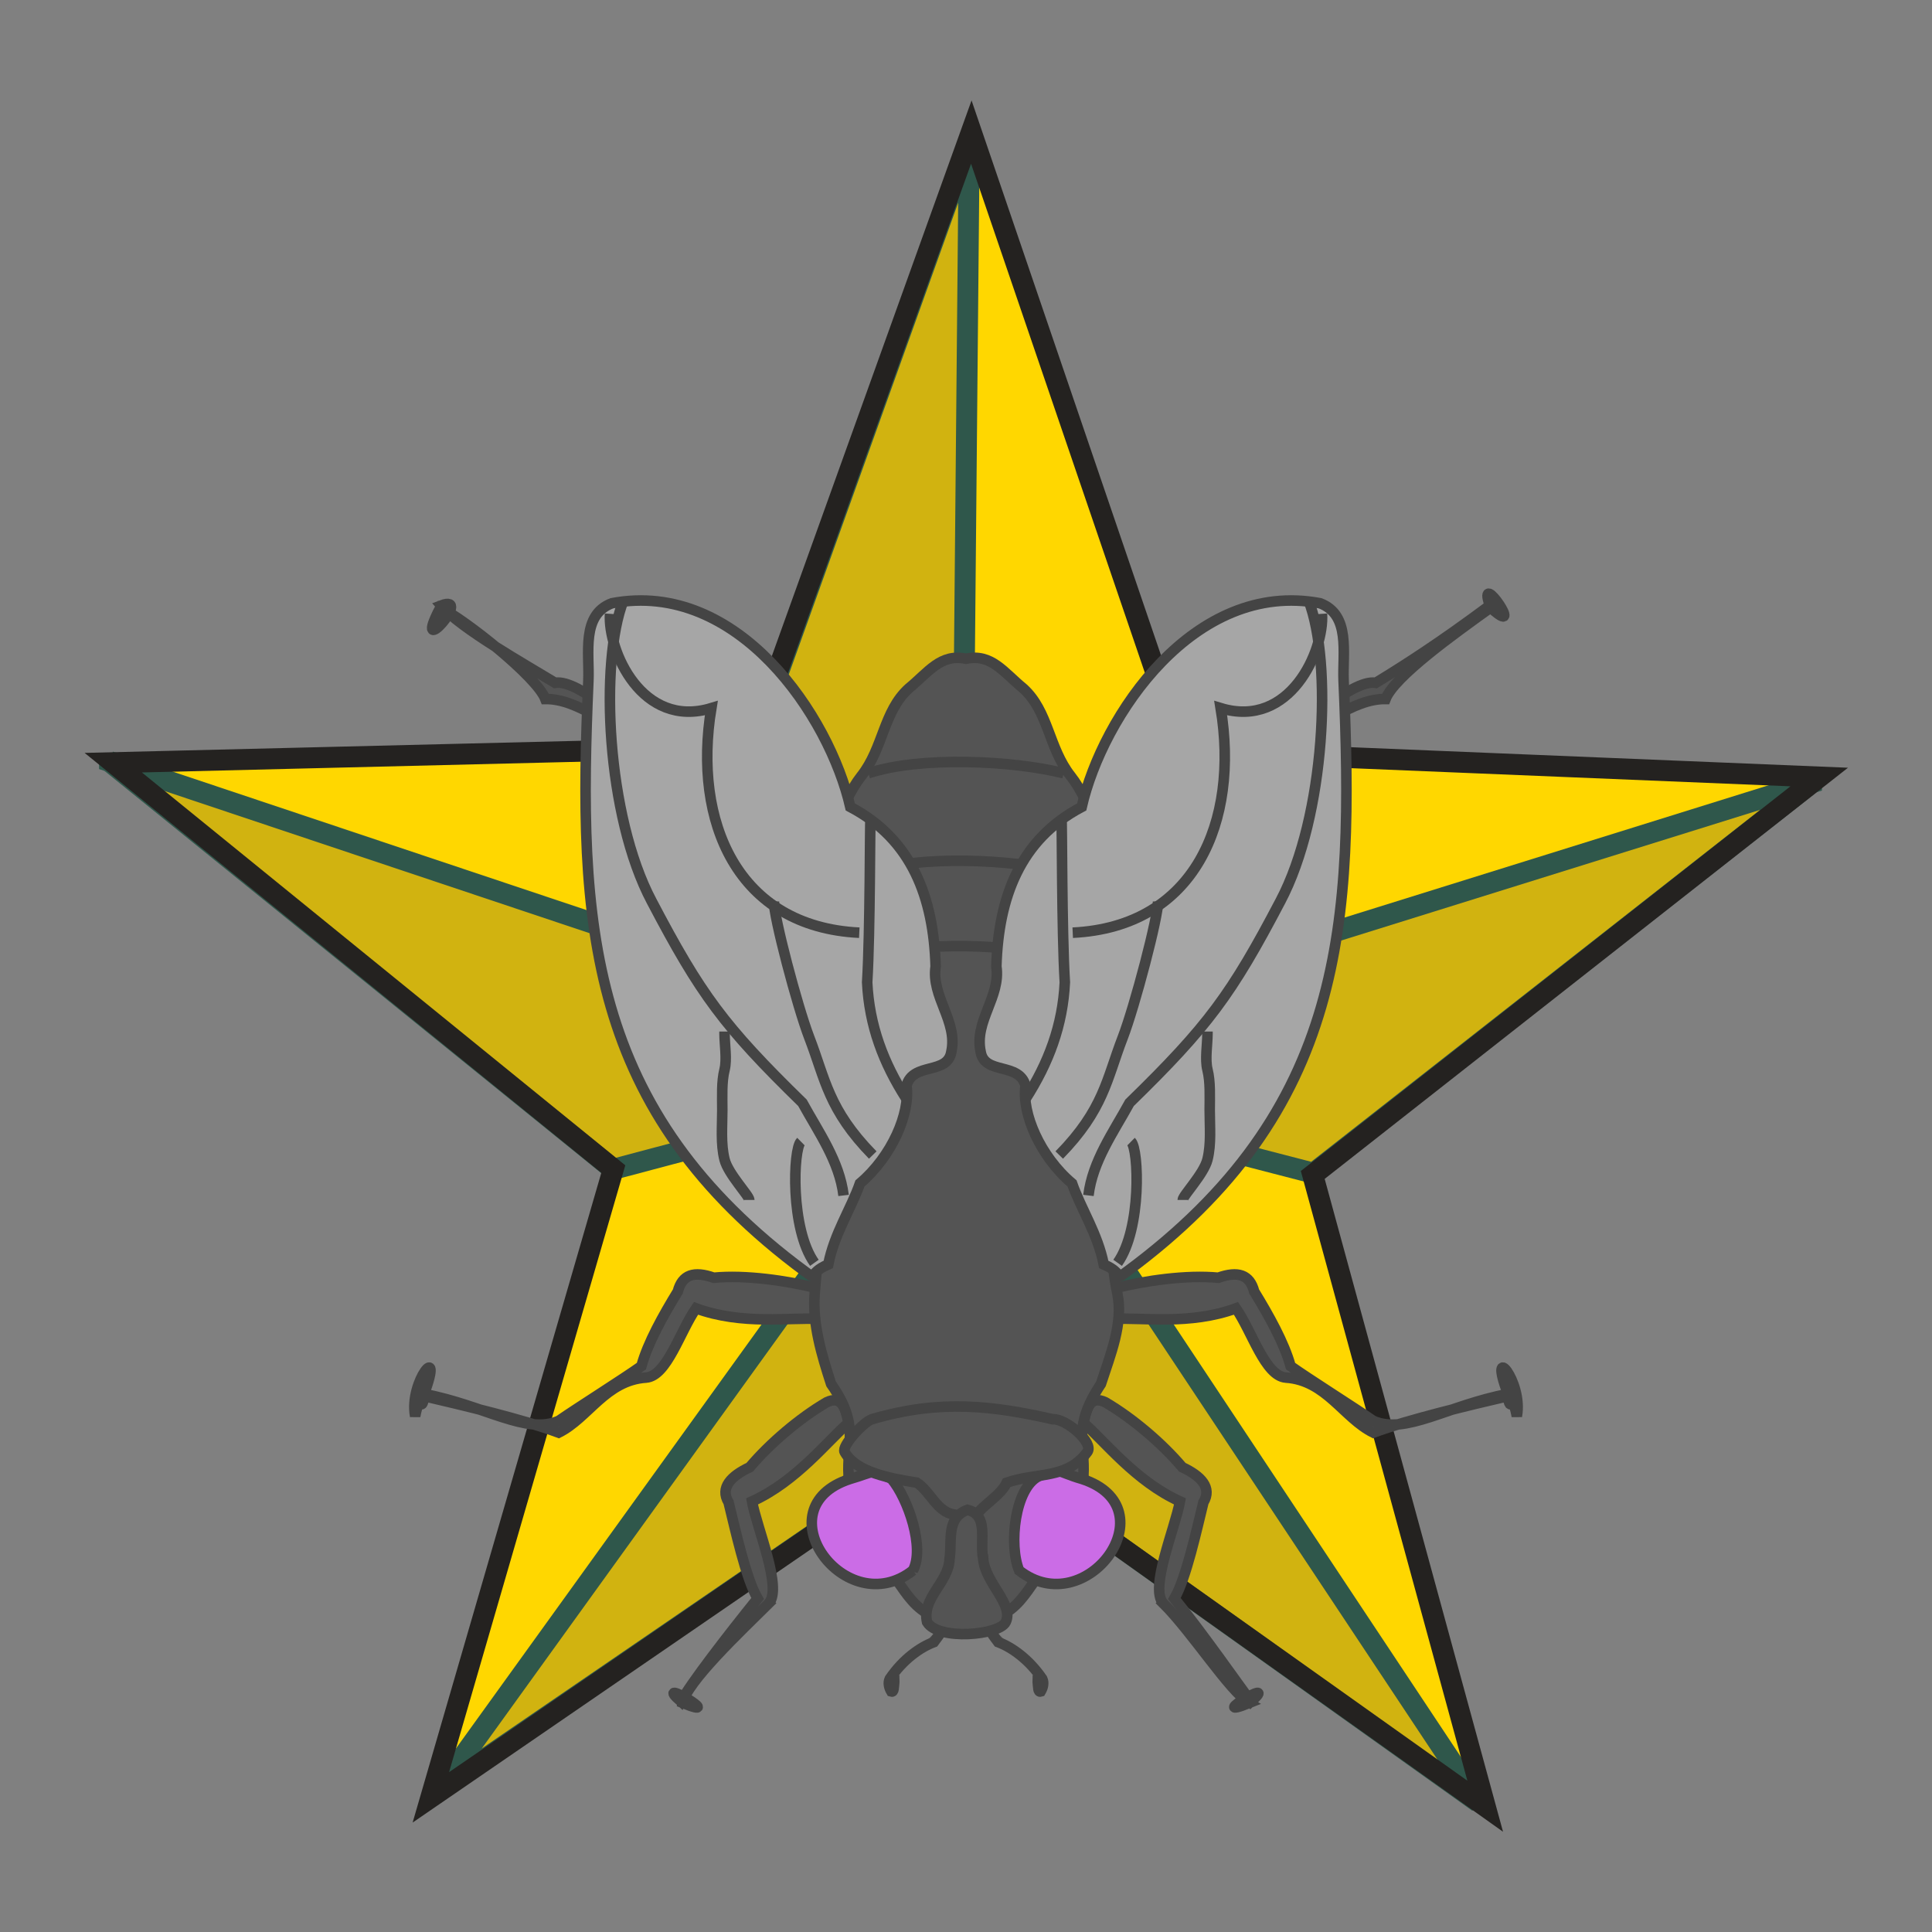
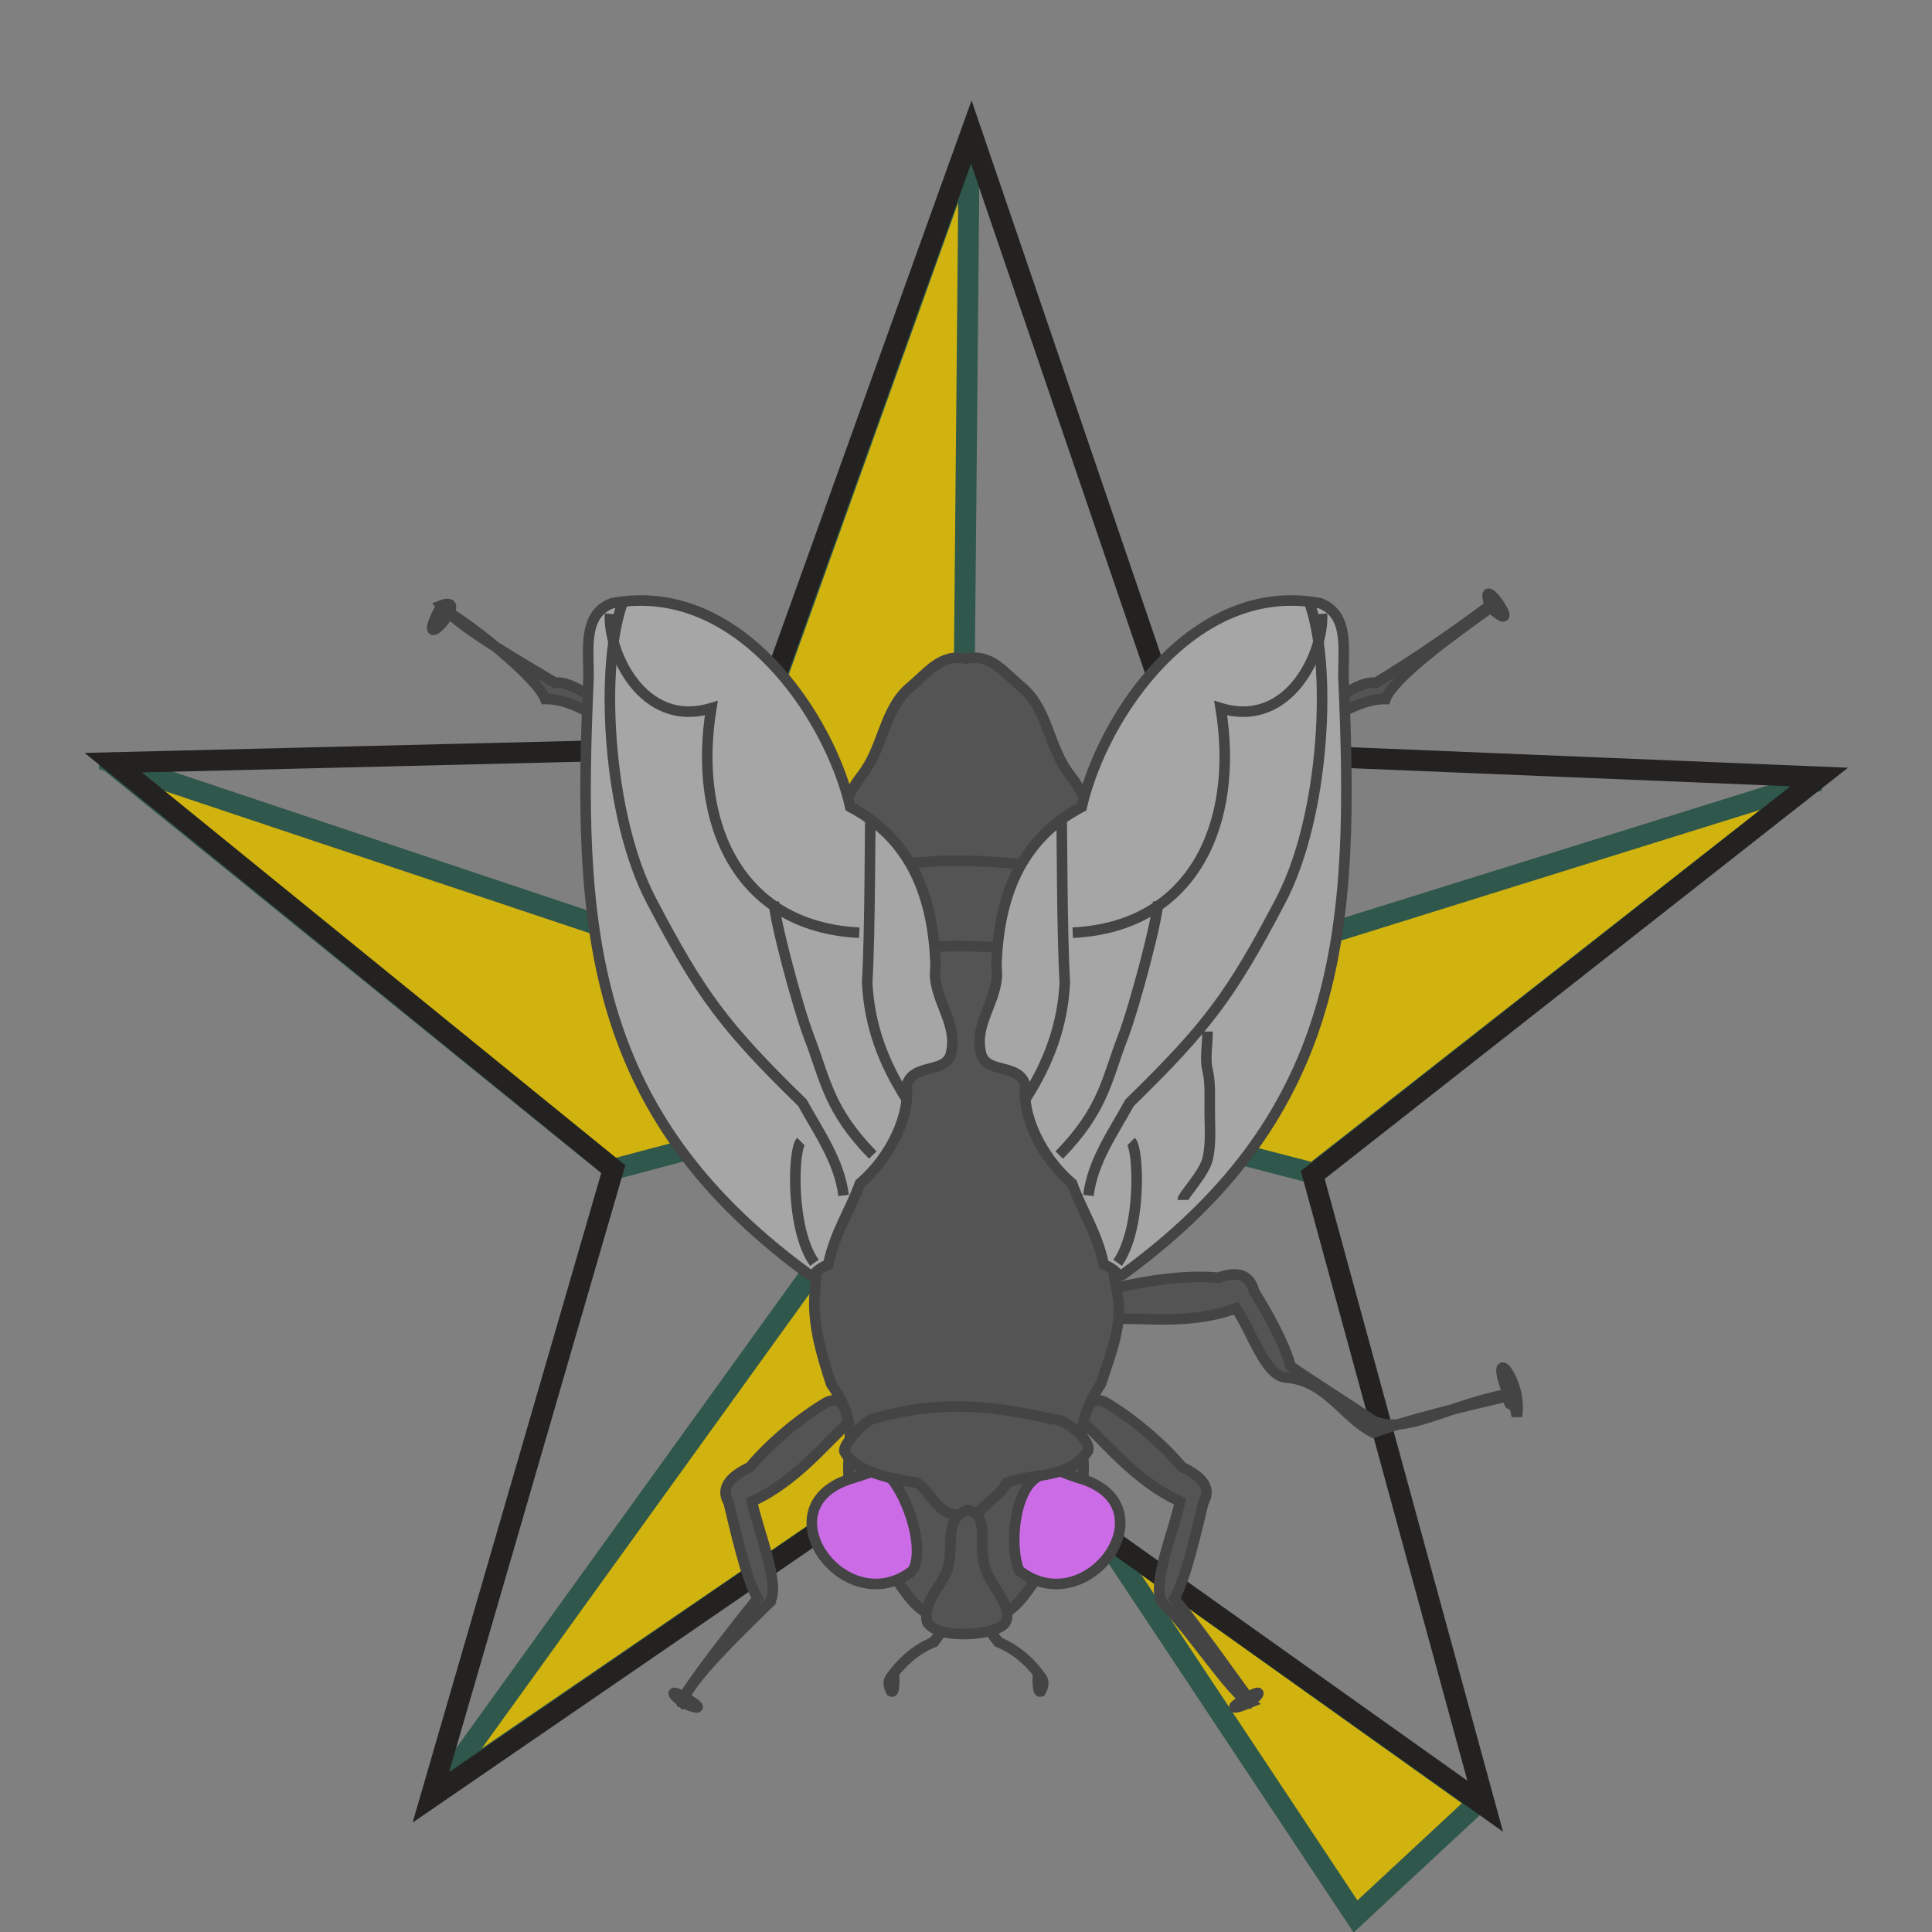
<svg xmlns="http://www.w3.org/2000/svg" version="1.1" width="1000" height="1000" viewBox="0 0 1000 1000" xml:space="preserve">
  <rect x="0" y="0" width="1000" height="1000" fill="#808080" stroke="none" />
  <desc>Created with Fabric.js 3.5.0</desc>
  <defs>
</defs>
  <rect x="0" y="0" width="100%" height="100%" fill="rgba(255,255,255,0)" />
  <g transform="matrix(8.953 0 0 8.953 499.998 499.998)" id="474485">
    <g style="" vector-effect="non-scaling-stroke">
      <g transform="matrix(1 0 0 1 239.227 149.953)" id="canvas_background">
        <rect style="stroke: none; stroke-width: 1; stroke-dasharray: none; stroke-linecap: butt; stroke-dashoffset: 0; stroke-linejoin: miter; stroke-miterlimit: 4; is-custom-font: none; font-file-url: none; fill: none; fill-rule: nonzero; opacity: 1;" x="-291" y="-201" rx="0" ry="0" width="582" height="402" />
      </g>
      <g transform="matrix(1 0 0 1 -0.065 -0.188)" id="svg_1">
-         <path style="stroke: none; stroke-width: 1; stroke-dasharray: none; stroke-linecap: butt; stroke-dashoffset: 0; stroke-linejoin: miter; stroke-miterlimit: 4; is-custom-font: none; font-file-url: none; fill: rgb(255,215,0); fill-rule: nonzero; opacity: 1;" transform=" translate(-50.708, -49.859)" d="m 70.744 61.757 l 9.969 36.496 l -30.308 -21.549 l -30.646 21.036 l 10.548 -36.323 l -28.91 -23.495 l 36.828 -0.901 l 12.779 -35.556 l 12.212 35.767 l 36.805 1.52 l -29.276 23.005 z" stroke-linecap="round" />
-       </g>
+         </g>
      <g transform="matrix(1 0 0 1 28.12 0.697)" id="svg_2">
        <path style="stroke: rgb(47,87,75); stroke-width: 1.211; stroke-dasharray: none; stroke-linecap: butt; stroke-dashoffset: 0; stroke-linejoin: miter; stroke-miterlimit: 4; is-custom-font: none; font-file-url: none; fill: rgb(209,179,16); fill-rule: evenodd; opacity: 1;" transform=" translate(-78.892, -50.744)" d="m 99.653 39.46 l -41.521 12.951 l 0 5.866 l 0.126 0.483 l 12.608 3.267 l 28.787 -22.567 l 0 -0.001 z" stroke-linecap="round" />
      </g>
      <g transform="matrix(1 0 0 1 9.689 -8.553)" id="svg_9">
        <path style="stroke: rgb(47,87,75); stroke-width: 1.194; stroke-dasharray: none; stroke-linecap: butt; stroke-dashoffset: 0; stroke-linejoin: miter; stroke-miterlimit: 4; is-custom-font: none; font-file-url: none; fill: none; fill-rule: nonzero; opacity: 1;" transform=" translate(-60.462, -41.493)" d="m 63.73 37.136 l -6.536 8.715" stroke-linecap="round" />
      </g>
      <g transform="matrix(1 0 0 1 -6.059 -25.627)" id="svg_3">
        <path style="stroke: rgb(47,87,75); stroke-width: 1.211; stroke-dasharray: none; stroke-linecap: butt; stroke-dashoffset: 0; stroke-linejoin: miter; stroke-miterlimit: 4; is-custom-font: none; font-file-url: none; fill: rgb(209,179,16); fill-rule: evenodd; opacity: 1;" transform=" translate(-44.714, -24.42)" d="m 50.959 2.35 l -0.392 42.326 l -5.421 1.813 l -6.678 -9.351 l 12.491 -34.788 z" stroke-linecap="round" />
      </g>
      <g transform="matrix(1 0 0 1 -28.318 -0.032)" id="svg_4">
        <path style="stroke: rgb(47,87,75); stroke-width: 1.211; stroke-dasharray: none; stroke-linecap: butt; stroke-dashoffset: 0; stroke-linejoin: miter; stroke-miterlimit: 4; is-custom-font: none; font-file-url: none; fill: rgb(209,179,16); fill-rule: evenodd; opacity: 1;" transform=" translate(-22.455, -50.015)" d="m 1.259 38.227 l 42.392 14.184 l 0 5.866 l -13.279 3.526 l -29.113 -23.576 l 0 -0.001 z" stroke-linecap="round" />
      </g>
      <g transform="matrix(1 0 0 1 -12.848 28.224)" id="svg_5">
        <path style="stroke: rgb(47,87,75); stroke-width: 1.211; stroke-dasharray: none; stroke-linecap: butt; stroke-dashoffset: 0; stroke-linejoin: miter; stroke-miterlimit: 4; is-custom-font: none; font-file-url: none; fill: rgb(209,179,16); fill-rule: evenodd; opacity: 1;" transform=" translate(-37.925, -78.27)" d="m 48.326 58.803 l -28.063 38.935 l 35.324 -24.167" stroke-linecap="round" />
      </g>
      <g transform="matrix(1 0 0 1 13.223 28.994)" id="svg_6">
-         <path style="stroke: rgb(47,87,75); stroke-width: 1.211; stroke-dasharray: none; stroke-linecap: butt; stroke-dashoffset: 0; stroke-linejoin: miter; stroke-miterlimit: 4; is-custom-font: none; font-file-url: none; fill: rgb(209,179,16); fill-rule: evenodd; opacity: 1;" transform=" translate(-63.996, -79.04)" d="m 80.396 98.392 l -29.333 -20.916 l -3.467 -11.185 l 7.103 -6.602 l 25.697 38.703 z" stroke-linecap="round" />
+         <path style="stroke: rgb(47,87,75); stroke-width: 1.211; stroke-dasharray: none; stroke-linecap: butt; stroke-dashoffset: 0; stroke-linejoin: miter; stroke-miterlimit: 4; is-custom-font: none; font-file-url: none; fill: rgb(209,179,16); fill-rule: evenodd; opacity: 1;" transform=" translate(-63.996, -79.04)" d="m 80.396 98.392 l -29.333 -20.916 l -3.467 -11.185 l 25.697 38.703 z" stroke-linecap="round" />
      </g>
      <g transform="matrix(1 0 0 1 -3.067 20.13)" id="svg_7">
        <path style="stroke: none; stroke-width: 1; stroke-dasharray: none; stroke-linecap: butt; stroke-dashoffset: 0; stroke-linejoin: miter; stroke-miterlimit: 4; is-custom-font: none; font-file-url: none; fill: rgb(209,179,16); fill-rule: evenodd; opacity: 1;" transform=" translate(-47.705, -70.177)" d="m 48.005 76.959 l 3.159 -2.522 l 0.327 -10.874 l -4.248 -0.168 l -3.322 8.632 l 4.085 4.933 l 0 -0 z" stroke-linecap="round" />
      </g>
      <g transform="matrix(1 0 0 1 -0.589 25.254)" id="svg_8">
        <path style="stroke: none; stroke-width: 1; stroke-dasharray: none; stroke-linecap: butt; stroke-dashoffset: 0; stroke-linejoin: miter; stroke-miterlimit: 4; is-custom-font: none; font-file-url: none; fill: rgb(209,179,16); fill-rule: evenodd; opacity: 1;" transform=" translate(-50.184, -75.301)" d="m 49.182 77.6 l 1.232 -1.268 l 1.541 1.268 l 0.154 -4.281 l -3.851 -0.317 l 0.924 4.598 l -0 0 z" stroke-linecap="round" />
      </g>
      <g transform="matrix(1 0 0 1 -0.342 20.496)" id="svg_10">
        <path style="stroke: rgb(47,87,75); stroke-width: 1.194; stroke-dasharray: none; stroke-linecap: butt; stroke-dashoffset: 0; stroke-linejoin: miter; stroke-miterlimit: 4; is-custom-font: none; font-file-url: none; fill: none; fill-rule: nonzero; opacity: 1;" transform=" translate(-50.431, -70.543)" d="m 50.525 77.279 l -0.189 -13.473" stroke-linecap="round" />
      </g>
      <g transform="matrix(1 0 0 1 -0.282 4.405)" id="svg_11">
        <path style="stroke: rgb(68,68,68); stroke-width: 0.979; stroke-dasharray: none; stroke-linecap: butt; stroke-dashoffset: 0; stroke-linejoin: miter; stroke-miterlimit: 4; is-custom-font: none; font-file-url: none; fill: rgb(219,203,160); fill-rule: nonzero; opacity: 1;" transform=" translate(-50.491, -54.452)" d="m 61.14 54.452 c 0 6.312 -4.771 11.435 -10.649 11.435 c -5.878 0 -10.649 -5.123 -10.649 -11.435 c 0 -6.312 4.771 -11.435 10.649 -11.435 c 5.878 0 10.649 5.123 10.649 11.435 z" stroke-linecap="round" />
      </g>
      <g transform="matrix(1 0 0 1 -0.17 4.168)" id="svg_12">
-         <path style="stroke: rgb(68,68,68); stroke-width: 0.892; stroke-dasharray: none; stroke-linecap: butt; stroke-dashoffset: 0; stroke-linejoin: miter; stroke-miterlimit: 4; is-custom-font: none; font-file-url: none; fill: rgb(219,203,160); fill-rule: nonzero; opacity: 1;" transform=" translate(-50.603, -54.215)" d="m 57.283 54.215 c 0 3.751 -2.993 6.795 -6.68 6.795 s -6.68 -3.044 -6.68 -6.795 s 2.993 -6.795 6.68 -6.795 s 6.68 3.044 6.68 6.795 z" stroke-linecap="round" />
-       </g>
+         </g>
      <g transform="matrix(1 0 0 1 -0.248 4.089)" id="svg_13">
        <path style="stroke: rgb(68,68,68); stroke-width: 0.721; stroke-dasharray: none; stroke-linecap: butt; stroke-dashoffset: 0; stroke-linejoin: miter; stroke-miterlimit: 4; is-custom-font: none; font-file-url: none; fill: rgb(255,255,255); fill-rule: nonzero; opacity: 1;" transform=" translate(-50.525, -54.136)" d="m 53.518 54.136 c 0 1.7 -1.341 3.08 -2.993 3.08 c -1.652 0 -2.993 -1.38 -2.993 -3.08 s 1.341 -3.08 2.993 -3.08 c 1.652 0 2.993 1.38 2.993 3.08 z" stroke-linecap="round" />
      </g>
      <g transform="matrix(1 0 0 1 0.014 0.182)" id="svg_14">
        <path style="stroke: rgb(36,34,32); stroke-width: 1.211; stroke-dasharray: none; stroke-linecap: butt; stroke-dashoffset: 0; stroke-linejoin: miter; stroke-miterlimit: 4; is-custom-font: none; font-file-url: none; fill: none; fill-rule: nonzero; opacity: 1;" transform=" translate(-50.787, -50.229)" d="m 70.82 62.127 l 9.97 36.496 l -30.308 -21.548 l -30.647 21.035 l 10.548 -36.323 l -28.91 -23.495 l 36.827 -0.9 l 12.78 -35.556 l 12.212 35.766 l 36.808 1.52 l -29.28 23.005 z" stroke-linecap="round" />
      </g>
    </g>
  </g>
  <g transform="matrix(-3.642 0 0 -3.642 499.999 595.575)" id="144945">
    <g style="" vector-effect="non-scaling-stroke">
      <g transform="matrix(1 0 0 1 -49.057 -28.833)" id="path24">
        <path style="stroke: rgb(68,68,68); stroke-width: 1.5; stroke-dasharray: none; stroke-linecap: butt; stroke-dashoffset: 0; stroke-linejoin: miter; stroke-miterlimit: 4; is-custom-font: none; font-file-url: none; fill: rgb(84,84,84); fill-rule: nonzero; opacity: 1;" transform=" translate(-816.108, -277.853)" d="m 819.696 274.434 c -5.724 -0.381 -8.194 -5.717 -12.423 -7.823 c -4.941 1.838 -13.82 3.952 -19.096 5.177 c -0.459 -2.754 -0.582 0.81 -1.297 -2.835 c -0.93 4.971 4.199 10.932 1.262 3.151 c 8.624 -1.642 14.563 -5.844 19.151 -3.816 c 2.619 1.818 9.144 5.927 11.742 7.775 c 0.898 3.287 3.084 7.187 5.173 10.605 c 0.627 2.421 2.309 2.94 5.107 1.956 c 4.515 0.431 10.348 -0.406 14.776 -1.509 c 2.233 -0.769 1.324 -2.494 0.059 -4.349 c -3.969 0.251 -10.764 -0.905 -17.355 1.509 c -2.278 -3.268 -4.137 -9.64 -7.098 -9.841 z" stroke-linecap="round" />
      </g>
      <g transform="matrix(1 0 0 1 49.057 -28.833)" id="path26">
-         <path style="stroke: rgb(68,68,68); stroke-width: 1.5; stroke-dasharray: none; stroke-linecap: butt; stroke-dashoffset: 0; stroke-linejoin: miter; stroke-miterlimit: 4; is-custom-font: none; font-file-url: none; fill: rgb(84,84,84); fill-rule: nonzero; opacity: 1;" transform=" translate(-914.222, -277.853)" d="m 910.635 274.434 c 5.724 -0.381 8.194 -5.717 12.423 -7.823 c 4.941 1.838 13.82 3.952 19.096 5.177 c 0.459 -2.754 0.582 0.81 1.297 -2.835 c 0.93 4.971 -4.199 10.932 -1.262 3.151 c -8.624 -1.642 -14.563 -5.844 -19.151 -3.816 c -2.619 1.818 -9.144 5.927 -11.742 7.775 c -0.898 3.287 -3.084 7.187 -5.173 10.605 c -0.627 2.421 -2.309 2.94 -5.107 1.956 c -4.515 0.431 -10.348 -0.406 -14.776 -1.509 c -2.233 -0.769 -1.324 -2.494 -0.059 -4.349 c 3.969 0.251 10.764 -0.905 17.355 1.509 c 2.278 -3.268 4.137 -9.64 7.098 -9.841 z" stroke-linecap="round" />
-       </g>
+         </g>
      <g transform="matrix(1 0 0 1 -29.131 -57.303)" id="path30">
        <path style="stroke: rgb(68,68,68); stroke-width: 1.5; stroke-dasharray: none; stroke-linecap: butt; stroke-dashoffset: 0; stroke-linejoin: miter; stroke-miterlimit: 4; is-custom-font: none; font-file-url: none; fill: rgb(84,84,84); fill-rule: nonzero; opacity: 1;" transform=" translate(-836.24, -249.382)" d="m 837.359 242.373 c -4.082 -4.041 -9.44 -12.479 -12.245 -14.181 c 6.593 -2.669 -4.646 4.087 -0.246 0.192 c 1.539 2.06 6.819 9.621 10.886 14.651 c -1.674 2.864 -3.194 9.901 -4.126 13.668 c -1.257 2.086 0.356 3.751 3.008 4.992 c 2.864 3.384 7.062 6.961 10.94 9.235 c 2.105 1.001 2.677 -0.801 3.089 -2.936 c -2.959 -2.543 -7.392 -8.302 -13.706 -11.159 c 0.693 -3.795 4.335 -12.3 2.399 -14.462 z" stroke-linecap="round" />
      </g>
      <g transform="matrix(1 0 0 1 29.13 -57.304)" id="path32">
        <path style="stroke: rgb(68,68,68); stroke-width: 1.5; stroke-dasharray: none; stroke-linecap: butt; stroke-dashoffset: 0; stroke-linejoin: miter; stroke-miterlimit: 4; is-custom-font: none; font-file-url: none; fill: rgb(84,84,84); fill-rule: nonzero; opacity: 1;" transform=" translate(-894.502, -249.382)" d="m 893.383 242.373 c 4.082 -4.041 11.674 -11.203 12.245 -14.181 c -6.593 -2.669 4.646 4.087 0.246 0.192 c -1.22 2.379 -6.819 9.621 -10.886 14.651 c 1.674 2.864 3.194 9.901 4.126 13.668 c 1.257 2.086 -0.356 3.751 -3.008 4.992 c -2.864 3.384 -7.062 6.961 -10.94 9.235 c -2.105 1.001 -2.677 -0.801 -3.089 -2.936 c 2.959 -2.543 7.392 -8.302 13.706 -11.159 c -0.693 -3.795 -4.335 -12.3 -2.399 -14.462 z" stroke-linecap="round" />
      </g>
      <g transform="matrix(1 0 0 1 -7 -71.943)" id="path36">
        <path style="stroke: rgb(68,68,68); stroke-width: 1.5; stroke-dasharray: none; stroke-linecap: butt; stroke-dashoffset: 0; stroke-linejoin: miter; stroke-miterlimit: 4; is-custom-font: none; font-file-url: none; fill: rgb(84,84,84); fill-rule: nonzero; opacity: 1;" transform=" translate(-857.733, -234.743)" d="m 861.702 239.681 c -0.147 -1.1 -0.905 -1.98 -1.54 -2.843 c -1.904 -0.714 -4.332 -2.386 -6.268 -5.223 c -0.268 -0.583 -0.09 -1.272 0.227 -1.797 c 0.399 -0.131 0.32 0.723 0.39 0.997 c 0.068 0.458 -0.028 0.911 0.01 1.366" stroke-linecap="round" />
      </g>
      <g transform="matrix(1 0 0 1 7 -71.943)" id="path38">
        <path style="stroke: rgb(68,68,68); stroke-width: 1.5; stroke-dasharray: none; stroke-linecap: butt; stroke-dashoffset: 0; stroke-linejoin: miter; stroke-miterlimit: 4; is-custom-font: none; font-file-url: none; fill: rgb(84,84,84); fill-rule: nonzero; opacity: 1;" transform=" translate(-871.733, -234.743)" d="m 867.763 239.681 c 0.147 -1.1 0.905 -1.98 1.54 -2.843 c 1.904 -0.714 4.332 -2.386 6.268 -5.223 c 0.268 -0.583 0.09 -1.272 -0.227 -1.797 c -0.399 -0.131 -0.32 0.723 -0.39 0.997 c -0.068 0.458 0.028 0.911 -0.01 1.366" stroke-linecap="round" />
      </g>
      <g transform="matrix(1 0 0 1 -48.672 49.895)" id="path42">
        <path style="stroke: rgb(68,68,68); stroke-width: 1.5; stroke-dasharray: none; stroke-linecap: butt; stroke-dashoffset: 0; stroke-linejoin: miter; stroke-miterlimit: 4; is-custom-font: none; font-file-url: none; fill: rgb(84,84,84); fill-rule: nonzero; opacity: 1;" transform=" translate(-815.971, -356.581)" d="m 819.606 364.492 c -5.317 2.155 -9.867 6.43 -14.592 6.381 c -1.234 3.207 -9.891 9.38 -14.923 12.99 c -5.256 -4.758 2.01 5.918 0.107 0.3 c 7.043 -5.24 11.99 -8.421 16.205 -10.991 c 3.498 0.609 11.052 -7.162 13.32 -6.925 c 3.206 3.915 7.06 -25.819 9.271 -25.278 c 1.621 1.905 -0.629 0.202 1.459 -1.904 c 4.251 -1.582 9.134 -4.88 12.637 -7.805 c 1.674 -1.667 0.103 -2.822 -1.845 -3.939 c -3.462 1.958 -10.08 3.882 -14.958 8.93 c -3.845 -2.439 -4.792 25.98 -6.68 28.242 z" stroke-linecap="round" />
      </g>
      <g transform="matrix(1 0 0 1 48.434 49.166)" id="path44">
        <path style="stroke: rgb(68,68,68); stroke-width: 1.5; stroke-dasharray: none; stroke-linecap: butt; stroke-dashoffset: 0; stroke-linejoin: miter; stroke-miterlimit: 4; is-custom-font: none; font-file-url: none; fill: rgb(84,84,84); fill-rule: nonzero; opacity: 1;" transform=" translate(-913.076, -355.851)" d="m 909.832 364.492 c 5.317 2.155 9.867 6.43 14.592 6.381 c 1.234 3.207 11.486 11.295 14.923 12.99 c 4.245 -8.102 -4.836 2.117 -0.107 0.3 c -2.894 -3.325 -11.99 -8.421 -16.205 -10.991 c -3.498 0.609 -11.052 -7.162 -13.32 -6.925 c -3.206 3.915 -7.06 -25.819 -9.271 -25.278 c -1.621 1.905 0.629 0.202 -1.459 -1.904 c -4.251 -1.582 -9.134 -4.88 -12.637 -7.805 c -1.674 -1.667 -0.103 -2.822 1.845 -3.939 c 3.462 1.958 10.08 3.882 14.958 8.93 c 3.845 -2.439 4.792 25.98 6.68 28.242 z" stroke-linecap="round" />
      </g>
      <g transform="matrix(1 0 0 1 0 1.518)" id="path46">
        <path style="stroke: rgb(68,68,68); stroke-width: 1.5; stroke-dasharray: none; stroke-linecap: butt; stroke-dashoffset: 0; stroke-linejoin: miter; stroke-miterlimit: 4; is-custom-font: none; font-file-url: none; fill: rgb(84,84,84); fill-rule: nonzero; opacity: 1;" transform=" translate(-671.761, -285.863)" d="m 671.761 354.255 c 3.627 0.757 5.334 -1.919 8.116 -4.197 c 3.626 -3.265 3.613 -8.501 6.765 -12.477 c 5.813 -7.334 12.058 -34.127 5.355 -47.167 c -1.751 -3.353 -1.458 -7.284 -2.111 -10.929 c 2.45 -4.435 2.991 -10.504 3.38 -15.455 c 0.339 -4.312 -0.986 -8.686 -2.334 -12.843 c -4.08 -5.815 -2.207 -8.405 -2.487 -13.063 c 0.914 -4.305 -1.255 -9.396 -4.495 -12.042 c -3.824 -3.454 -4.195 -8.834 -12.19 -8.743 c -7.995 -0.091 -8.366 5.288 -12.19 8.743 c -3.24 2.646 -5.409 7.737 -4.495 12.042 c -0.28 4.658 1.592 6.928 -2.487 13.063 c -1.348 4.157 -3.213 8.608 -2.334 12.843 c 1.028 4.951 0.93 11.019 3.38 15.455 c -0.653 3.645 -0.359 7.575 -2.111 10.929 c -6.703 13.04 -0.458 39.833 5.355 47.167 c 3.152 3.977 3.139 9.212 6.765 12.477 c 2.782 2.277 4.489 4.954 8.116 4.197 z" stroke-linecap="round" />
      </g>
      <g transform="matrix(1 0 0 1 0 28.268)" id="path48">
        <path style="stroke: rgb(68,68,68); stroke-width: 1.5; stroke-dasharray: none; stroke-linecap: butt; stroke-dashoffset: 0; stroke-linejoin: miter; stroke-miterlimit: 4; is-custom-font: none; font-file-url: none; fill: rgb(84,84,84); fill-rule: nonzero; opacity: 1;" transform=" translate(-671.761, -312.613)" d="m 657.878 311.808 c 7.235 1.828 20.419 2.441 27.766 0" stroke-linecap="round" />
      </g>
      <g transform="matrix(1 0 0 1 -14.384 -53.546)" id="path52">
        <path style="stroke: rgb(68,68,68); stroke-width: 1.5; stroke-dasharray: none; stroke-linecap: butt; stroke-dashoffset: 0; stroke-linejoin: miter; stroke-miterlimit: 4; is-custom-font: none; font-file-url: none; fill: rgb(203,108,230); fill-rule: nonzero; opacity: 1;" transform=" translate(-849.122, -253.14)" d="m 855.957 247.021 c -9.546 -7.458 -21.534 8.917 -8.936 13.005 c 3.807 1.101 2.936 1.753 6.204 0.363 c 3.344 -1.695 4.22 -9.731 2.732 -13.368 z" stroke-linecap="round" />
      </g>
      <g transform="matrix(1 0 0 1 14.439 -53.642)" id="path54">
        <path style="stroke: rgb(68,68,68); stroke-width: 1.5; stroke-dasharray: none; stroke-linecap: butt; stroke-dashoffset: 0; stroke-linejoin: miter; stroke-miterlimit: 4; is-custom-font: none; font-file-url: none; fill: rgb(203,108,230); fill-rule: nonzero; opacity: 1;" transform=" translate(-877.946, -253.044)" d="m 871.055 247.021 c 9.546 -7.458 21.534 8.917 8.936 13.005 c -3.807 1.101 -2.616 1.434 -5.885 0.043 c -2.399 -2.836 -4.775 -9.92 -3.051 -13.049 z" stroke-linecap="round" />
      </g>
      <g transform="matrix(1 0 0 1 0 40.396)" id="path56">
        <path style="stroke: rgb(68,68,68); stroke-width: 1.5; stroke-dasharray: none; stroke-linecap: butt; stroke-dashoffset: 0; stroke-linejoin: miter; stroke-miterlimit: 4; is-custom-font: none; font-file-url: none; fill: rgb(84,84,84); fill-rule: nonzero; opacity: 1;" transform=" translate(-671.761, -324.741)" d="m 657.878 323.936 c 7.235 1.828 20.419 2.441 27.766 0" stroke-linecap="round" />
      </g>
      <g transform="matrix(1 0 0 1 -0.049 -44.454)" id="path94">
        <path style="stroke: rgb(68,68,68); stroke-width: 1.5; stroke-dasharray: none; stroke-linecap: butt; stroke-dashoffset: 0; stroke-linejoin: miter; stroke-miterlimit: 4; is-custom-font: none; font-file-url: none; fill: rgb(84,84,84); fill-rule: nonzero; opacity: 1;" transform=" translate(-671.712, -239.891)" d="m 654.508 241.537 c -0.938 1.278 2.969 4.743 4.932 4.639 c 8.409 1.89 15.873 2.884 25.693 0 c 1.261 -0.436 4.333 -3.827 3.881 -4.639 c -1.629 -2.926 -6.489 -3.769 -10.269 -4.379 c -1.917 -1.248 -2.873 -4.208 -5.323 -4.531 c -0.532 -0.378 -2.681 -1.662 -3.214 0 c -0.689 1.219 -3.422 2.745 -4.235 4.531 c -4.261 1.503 -8.563 0.424 -11.465 4.379 z" stroke-linecap="round" />
      </g>
      <g transform="matrix(1 0 0 1 -0.112 -59.878)" id="path96">
        <path style="stroke: rgb(68,68,68); stroke-width: 1.5; stroke-dasharray: none; stroke-linecap: butt; stroke-dashoffset: 0; stroke-linejoin: miter; stroke-miterlimit: 4; is-custom-font: none; font-file-url: none; fill: rgb(84,84,84); fill-rule: nonzero; opacity: 1;" transform=" translate(-671.649, -224.467)" d="m 669.313 226.277 c -0.32 -3.413 -4.405 -6.434 -3.191 -8.936 c 0.9 -1.857 9.571 -2.652 11.17 0 c 0.795 3.428 -3.046 5.612 -3.191 8.936 c -0.389 2.653 0.53 5.891 -2.553 7.021 c -3.107 -0.766 -1.683 -4.333 -2.234 -7.021 z" stroke-linecap="round" />
      </g>
      <g transform="matrix(1 0 0 1 0 54.438)" id="path92">
-         <path style="stroke: rgb(68,68,68); stroke-width: 1.5; stroke-dasharray: none; stroke-linecap: butt; stroke-dashoffset: 0; stroke-linejoin: miter; stroke-miterlimit: 4; is-custom-font: none; font-file-url: none; fill: rgb(84,84,84); fill-rule: nonzero; opacity: 1;" transform=" translate(-671.761, -338.783)" d="m 657.878 337.979 c 7.235 1.828 20.419 2.441 27.766 0" stroke-linecap="round" />
-       </g>
+         </g>
      <g transform="matrix(1 0 0 1 -28 30.177)" id="path62">
        <path style="stroke: rgb(68,68,68); stroke-width: 1.5; stroke-dasharray: none; stroke-linecap: butt; stroke-dashoffset: 0; stroke-linejoin: miter; stroke-miterlimit: 4; is-custom-font: none; font-file-url: none; fill: rgb(166,166,166); fill-rule: nonzero; opacity: 1;" transform=" translate(-833.868, -336.862)" d="m 839.043 289.468 c -31.112 22.965 -32.349 49.478 -30.839 84.023 c 0.17 3.887 -1.035 9.345 3.341 10.989 c 17.902 3.391 30.938 -16.067 33.88 -28.948 c 8.808 -4.634 11.829 -12.934 12.128 -22.66 c -0.652 -4.32 3.169 -7.774 2.234 -12.128 c -0.535 -3.331 -5.475 -1.438 -6.378 -4.834 c 0.557 -3.925 -2.076 -10.043 -6.612 -13.88 c -1.262 -3.613 -3.653 -7.165 -4.504 -11.516 c -3.079 -1.32 -1.418 -2.379 -3.25 -1.047 z" stroke-linecap="round" />
      </g>
      <g transform="matrix(1 0 0 1 -11.254 27.304)" id="path64">
        <path style="stroke: rgb(68,68,68); stroke-width: 1.5; stroke-dasharray: none; stroke-linecap: butt; stroke-dashoffset: 0; stroke-linejoin: miter; stroke-miterlimit: 4; is-custom-font: none; font-file-url: none; fill: none; fill-rule: nonzero; opacity: 1;" transform=" translate(-850.615, -333.989)" d="m 853.404 314.043 c -3.281 5.11 -5.287 10.45 -5.58 16.555 c 0.443 7.397 0.38 22.969 0.473 23.339" stroke-linecap="round" />
      </g>
      <g transform="matrix(1 0 0 1 -34.005 35.921)" id="path66">
        <path style="stroke: rgb(68,68,68); stroke-width: 1.5; stroke-dasharray: none; stroke-linecap: butt; stroke-dashoffset: 0; stroke-linejoin: miter; stroke-miterlimit: 4; is-custom-font: none; font-file-url: none; fill: none; fill-rule: nonzero; opacity: 1;" transform=" translate(-827.864, -342.606)" d="m 844.468 300.319 c -0.581 4.855 -3.55 8.981 -5.844 13.167 c -11.166 10.886 -14.487 15.418 -21.434 28.657 c -6.41 12.095 -7.428 33.94 -3.998 42.751" stroke-linecap="round" />
      </g>
      <g transform="matrix(1 0 0 1 -32.888 53.634)" id="path68">
        <path style="stroke: rgb(68,68,68); stroke-width: 1.5; stroke-dasharray: none; stroke-linecap: butt; stroke-dashoffset: 0; stroke-linejoin: miter; stroke-miterlimit: 4; is-custom-font: none; font-file-url: none; fill: none; fill-rule: nonzero; opacity: 1;" transform=" translate(-828.981, -360.319)" d="m 846.702 337.66 c -17.348 0.84 -23.683 15.779 -21.029 31.914 c -9.87 -2.987 -14.743 8.189 -14.396 13.405" stroke-linecap="round" />
      </g>
      <g transform="matrix(1 0 0 1 -20.273 17.41)" id="path70">
        <path style="stroke: rgb(68,68,68); stroke-width: 1.5; stroke-dasharray: none; stroke-linecap: butt; stroke-dashoffset: 0; stroke-linejoin: miter; stroke-miterlimit: 4; is-custom-font: none; font-file-url: none; fill: none; fill-rule: nonzero; opacity: 1;" transform=" translate(-841.595, -324.096)" d="m 848.617 306.064 c -6.337 6.476 -6.737 10.776 -9.022 16.694 c -1.687 4.369 -5.108 17.337 -5.021 19.37" stroke-linecap="round" />
      </g>
      <g transform="matrix(1 0 0 1 -32.745 4.963)" id="path72">
        <path style="stroke: rgb(68,68,68); stroke-width: 1.5; stroke-dasharray: none; stroke-linecap: butt; stroke-dashoffset: 0; stroke-linejoin: miter; stroke-miterlimit: 4; is-custom-font: none; font-file-url: none; fill: none; fill-rule: nonzero; opacity: 1;" transform=" translate(-829.124, -311.649)" d="m 831.064 299.681 c 0 0.619 -2.992 3.669 -3.511 5.745 c -0.558 2.23 -0.319 4.706 -0.319 7.021 c 0 1.941 -0.117 4 0.319 5.745 c 0.368 1.474 0 3.573 0 5.106 c 0 0.106 0 0.213 0 0.319" stroke-linecap="round" />
      </g>
      <g transform="matrix(1 0 0 1 -22.904 -7.324)" id="path74">
        <path style="stroke: rgb(68,68,68); stroke-width: 1.5; stroke-dasharray: none; stroke-linecap: butt; stroke-dashoffset: 0; stroke-linejoin: miter; stroke-miterlimit: 4; is-custom-font: none; font-file-url: none; fill: none; fill-rule: nonzero; opacity: 1;" transform=" translate(-838.964, -299.362)" d="m 840.319 290.745 c -3.44 4.836 -3.021 16.143 -1.915 17.234" stroke-linecap="round" />
      </g>
      <g transform="matrix(-1 0 0 1 28 30.177)" id="path62">
        <path style="stroke: rgb(68,68,68); stroke-width: 1.5; stroke-dasharray: none; stroke-linecap: butt; stroke-dashoffset: 0; stroke-linejoin: miter; stroke-miterlimit: 4; is-custom-font: none; font-file-url: none; fill: rgb(166,166,166); fill-rule: nonzero; opacity: 1;" transform=" translate(-833.868, -336.862)" d="m 839.043 289.468 c -31.112 22.965 -32.349 49.478 -30.839 84.023 c 0.17 3.887 -1.035 9.345 3.341 10.989 c 17.902 3.391 30.938 -16.067 33.88 -28.948 c 8.808 -4.634 11.829 -12.934 12.128 -22.66 c -0.652 -4.32 3.169 -7.774 2.234 -12.128 c -0.535 -3.331 -5.475 -1.438 -6.378 -4.834 c 0.557 -3.925 -2.076 -10.043 -6.612 -13.88 c -1.262 -3.613 -3.653 -7.165 -4.504 -11.516 c -3.079 -1.32 -1.418 -2.379 -3.25 -1.047 z" stroke-linecap="round" />
      </g>
      <g transform="matrix(-1 0 0 1 11.253 27.304)" id="path64">
        <path style="stroke: rgb(68,68,68); stroke-width: 1.5; stroke-dasharray: none; stroke-linecap: butt; stroke-dashoffset: 0; stroke-linejoin: miter; stroke-miterlimit: 4; is-custom-font: none; font-file-url: none; fill: none; fill-rule: nonzero; opacity: 1;" transform=" translate(-850.615, -333.989)" d="m 853.404 314.043 c -3.281 5.11 -5.287 10.45 -5.58 16.555 c 0.443 7.397 0.38 22.969 0.473 23.339" stroke-linecap="round" />
      </g>
      <g transform="matrix(-1 0 0 1 34.004 35.921)" id="path66">
        <path style="stroke: rgb(68,68,68); stroke-width: 1.5; stroke-dasharray: none; stroke-linecap: butt; stroke-dashoffset: 0; stroke-linejoin: miter; stroke-miterlimit: 4; is-custom-font: none; font-file-url: none; fill: none; fill-rule: nonzero; opacity: 1;" transform=" translate(-827.864, -342.606)" d="m 844.468 300.319 c -0.581 4.855 -3.55 8.981 -5.844 13.167 c -11.166 10.886 -14.487 15.418 -21.434 28.657 c -6.41 12.095 -7.428 33.94 -3.998 42.751" stroke-linecap="round" />
      </g>
      <g transform="matrix(-1 0 0 1 32.887 53.634)" id="path68">
        <path style="stroke: rgb(68,68,68); stroke-width: 1.5; stroke-dasharray: none; stroke-linecap: butt; stroke-dashoffset: 0; stroke-linejoin: miter; stroke-miterlimit: 4; is-custom-font: none; font-file-url: none; fill: none; fill-rule: nonzero; opacity: 1;" transform=" translate(-828.981, -360.319)" d="m 846.702 337.66 c -17.348 0.84 -23.683 15.779 -21.029 31.914 c -9.87 -2.987 -14.743 8.189 -14.396 13.405" stroke-linecap="round" />
      </g>
      <g transform="matrix(-1 0 0 1 20.273 17.41)" id="path70">
        <path style="stroke: rgb(68,68,68); stroke-width: 1.5; stroke-dasharray: none; stroke-linecap: butt; stroke-dashoffset: 0; stroke-linejoin: miter; stroke-miterlimit: 4; is-custom-font: none; font-file-url: none; fill: none; fill-rule: nonzero; opacity: 1;" transform=" translate(-841.595, -324.096)" d="m 848.617 306.064 c -6.337 6.476 -6.737 10.776 -9.022 16.694 c -1.687 4.369 -5.108 17.337 -5.021 19.37" stroke-linecap="round" />
      </g>
      <g transform="matrix(-1 0 0 1 32.744 4.963)" id="path72">
-         <path style="stroke: rgb(68,68,68); stroke-width: 1.5; stroke-dasharray: none; stroke-linecap: butt; stroke-dashoffset: 0; stroke-linejoin: miter; stroke-miterlimit: 4; is-custom-font: none; font-file-url: none; fill: none; fill-rule: nonzero; opacity: 1;" transform=" translate(-829.124, -311.649)" d="m 831.064 299.681 c 0 0.619 -2.992 3.669 -3.511 5.745 c -0.558 2.23 -0.319 4.706 -0.319 7.021 c 0 1.941 -0.117 4 0.319 5.745 c 0.368 1.474 0 3.573 0 5.106 c 0 0.106 0 0.213 0 0.319" stroke-linecap="round" />
-       </g>
+         </g>
      <g transform="matrix(-1 0 0 1 22.904 -7.324)" id="path74">
        <path style="stroke: rgb(68,68,68); stroke-width: 1.5; stroke-dasharray: none; stroke-linecap: butt; stroke-dashoffset: 0; stroke-linejoin: miter; stroke-miterlimit: 4; is-custom-font: none; font-file-url: none; fill: none; fill-rule: nonzero; opacity: 1;" transform=" translate(-838.964, -299.362)" d="m 840.319 290.745 c -3.44 4.836 -3.021 16.143 -1.915 17.234" stroke-linecap="round" />
      </g>
    </g>
  </g>
</svg>